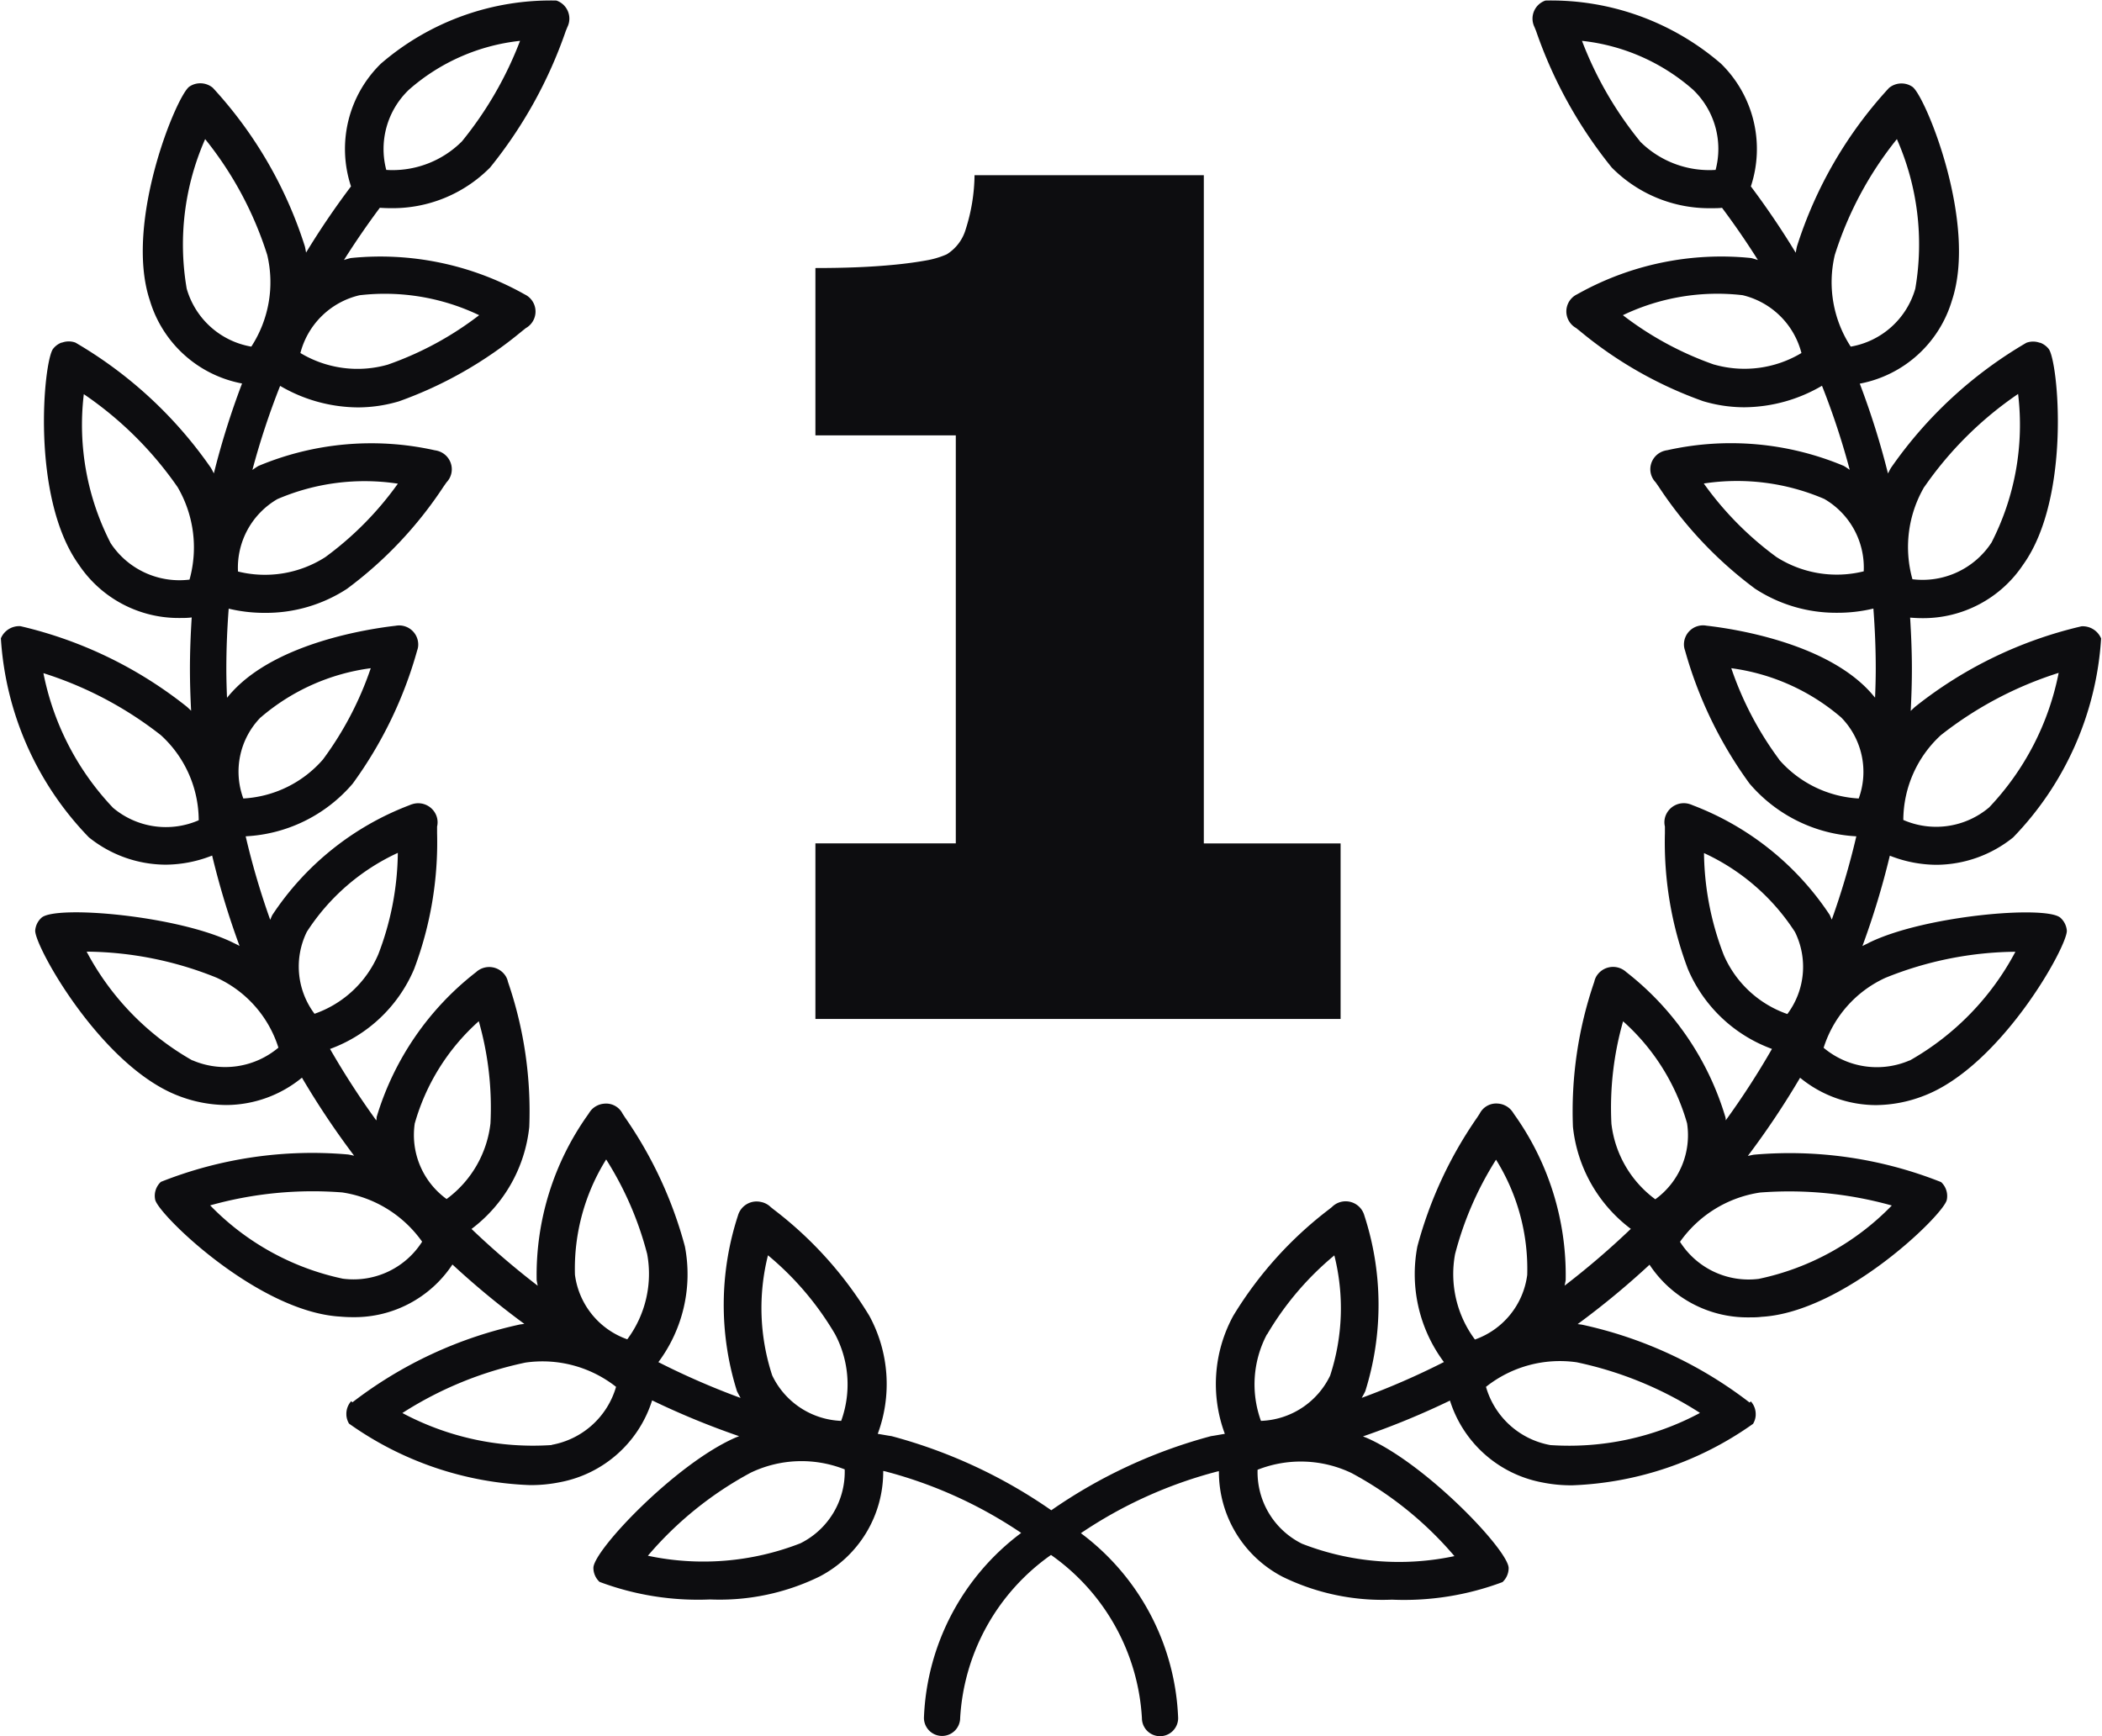
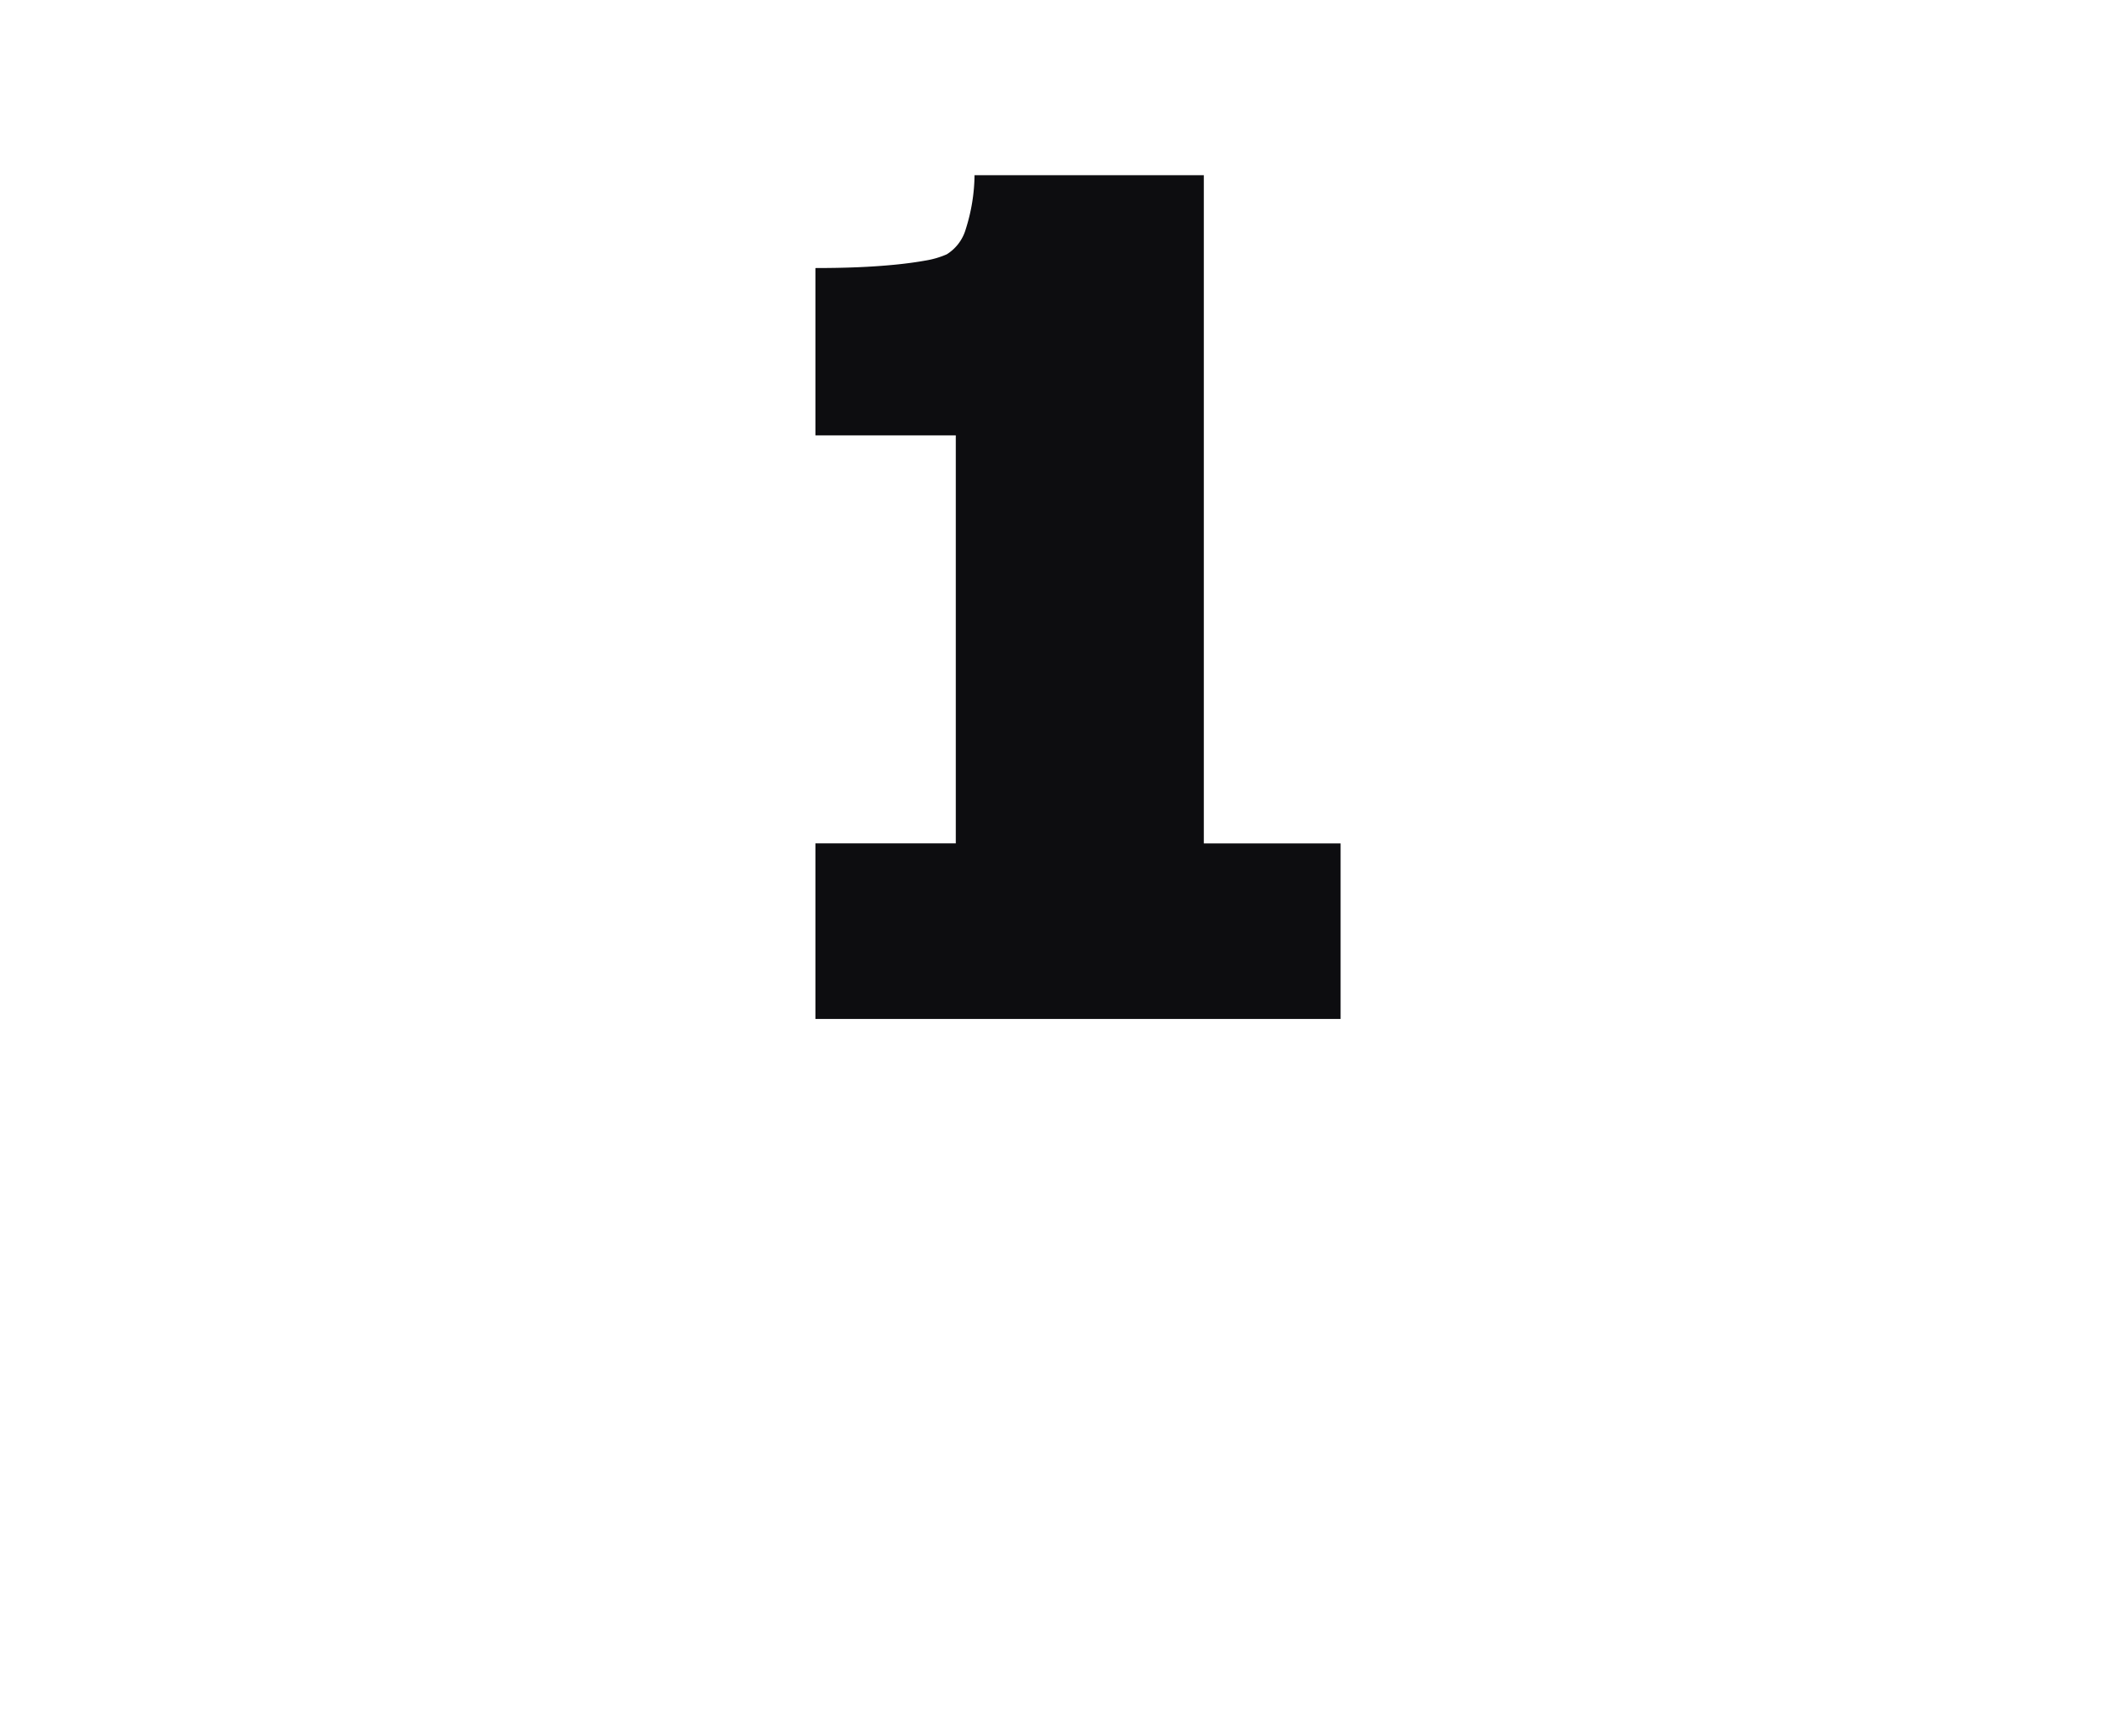
<svg xmlns="http://www.w3.org/2000/svg" id="Group_450" data-name="Group 450" width="50.01" height="41.312" viewBox="0 0 50.01 41.312">
  <defs>
    <clipPath id="clip-path">
      <rect id="Rectangle_147" data-name="Rectangle 147" width="50.01" height="41.312" fill="#0d0d10" />
    </clipPath>
  </defs>
  <g id="Group_449" data-name="Group 449" clip-path="url(#clip-path)">
    <path id="Path_954" data-name="Path 954" d="M88.124,32.323H84.87v-15.9H79.415a4.385,4.385,0,0,1-.209,1.283,1.045,1.045,0,0,1-.453.6,2.1,2.1,0,0,1-.5.147c-.216.039-.463.073-.74.1s-.58.048-.907.061-.651.018-.977.018v3.981h3.34v9.709h-3.34V36.5H88.124Z" transform="translate(-56.229 -12.254)" fill="#0d0d10" />
-     <path id="Path_955" data-name="Path 955" d="M44.452,22.441c-.046.022-.094.045-.142.07a19.181,19.181,0,0,0,.652-2.15,3.05,3.05,0,0,0,1.11.217,2.93,2.93,0,0,0,1.824-.652,7.472,7.472,0,0,0,2.093-4.734.475.475,0,0,0-.467-.289,9.98,9.98,0,0,0-3.963,1.919c-.033.03-.066.061-.1.094.017-.332.028-.665.028-1,0-.409-.017-.815-.042-1.22.1.008.192.013.286.013a2.854,2.854,0,0,0,2.4-1.269c1.152-1.6.838-4.845.611-5.137a.469.469,0,0,0-.2-.147h0l-.013,0a.464.464,0,0,0-.317,0,10.134,10.134,0,0,0-3.226,2.982c-.025.043-.045.085-.068.128a18.884,18.884,0,0,0-.671-2.137,2.836,2.836,0,0,0,2.191-1.974c.62-1.849-.641-4.892-.94-5.09a.456.456,0,0,0-.256-.079h-.011a.464.464,0,0,0-.289.107,10.03,10.03,0,0,0-2.19,3.772c-.012.05-.019.1-.029.148q-.491-.809-1.067-1.578a2.838,2.838,0,0,0-.713-2.922,6.185,6.185,0,0,0-4.174-1.5.454.454,0,0,0-.262.629l.038.093a10.715,10.715,0,0,0,1.8,3.25,3.259,3.259,0,0,0,2.38.969c.091,0,.172,0,.245-.009q.454.607.853,1.241c-.054-.016-.106-.033-.162-.046a6.993,6.993,0,0,0-4.119.852l-.054.029a.452.452,0,0,0,.01.784l.1.08A9.626,9.626,0,0,0,40.52,9.546a3.43,3.43,0,0,0,.977.145,3.7,3.7,0,0,0,1.851-.512,18,18,0,0,1,.66,2c-.047-.031-.091-.064-.142-.093a6.943,6.943,0,0,0-4.2-.373.383.383,0,0,0-.056.011.456.456,0,0,0-.335.342.447.447,0,0,0,.115.41l.074.106a9.569,9.569,0,0,0,2.292,2.426,3.52,3.52,0,0,0,1.952.573,3.634,3.634,0,0,0,.863-.1c.036.474.056.952.056,1.433,0,.23-.007.458-.016.687-.043-.05-.083-.1-.131-.151-1.074-1.163-3.241-1.49-3.88-1.562v0a.454.454,0,0,0-.536.462.412.412,0,0,0,.025.126l0,0a9.893,9.893,0,0,0,1.535,3.169A3.587,3.587,0,0,0,44.165,19.9a18.119,18.119,0,0,1-.584,1.982c-.017-.038-.032-.075-.05-.113A6.808,6.808,0,0,0,40.27,19.16a.567.567,0,0,0-.072-.027.463.463,0,0,0-.565.263.436.436,0,0,0-.022.271c0,.037,0,.09,0,.158a8.543,8.543,0,0,0,.547,3.234,3.462,3.462,0,0,0,2,1.9,19.126,19.126,0,0,1-1.1,1.7c0-.026,0-.05-.008-.077a6.855,6.855,0,0,0-2.363-3.455s-.008-.008-.012-.011a.463.463,0,0,0-.7.125.431.431,0,0,0-.044.119h0a9.473,9.473,0,0,0-.508,3.454A3.493,3.493,0,0,0,38.8,29.241a19.053,19.053,0,0,1-1.575,1.351c.008-.045.019-.087.025-.133a6.573,6.573,0,0,0-1.231-3.952.659.659,0,0,0-.063-.089.462.462,0,0,0-.315-.158.44.44,0,0,0-.438.241h0l-.061.093a9.8,9.8,0,0,0-1.42,3.063,3.5,3.5,0,0,0,.631,2.753,18.028,18.028,0,0,1-1.955.852c.029-.052.058-.1.085-.16a6.857,6.857,0,0,0-.023-4.179.461.461,0,0,0-.773-.2l-.068.054a9.142,9.142,0,0,0-2.278,2.533,3.393,3.393,0,0,0-.2,2.808c-.11.018-.219.039-.329.055a12.115,12.115,0,0,0-3.8,1.764,12.11,12.11,0,0,0-3.8-1.764c-.11-.016-.219-.037-.329-.055a3.4,3.4,0,0,0-.2-2.808,9.129,9.129,0,0,0-2.279-2.533l-.067-.054A.456.456,0,0,0,18.1,28.6a.461.461,0,0,0-.543.325,6.847,6.847,0,0,0-.023,4.179c.027.056.056.107.085.16a18.129,18.129,0,0,1-1.955-.852,3.5,3.5,0,0,0,.631-2.753,9.81,9.81,0,0,0-1.42-3.063l-.061-.093h0a.439.439,0,0,0-.438-.241.463.463,0,0,0-.315.158.731.731,0,0,0-.062.089,6.573,6.573,0,0,0-1.231,3.952c.006.047.017.089.025.133a19.145,19.145,0,0,1-1.575-1.351,3.493,3.493,0,0,0,1.374-2.426,9.476,9.476,0,0,0-.507-3.454h0a.407.407,0,0,0-.044-.119.463.463,0,0,0-.7-.125s-.007.008-.012.011A6.86,6.86,0,0,0,8.96,26.583c0,.026,0,.051-.008.077a19.169,19.169,0,0,1-1.1-1.7,3.462,3.462,0,0,0,2-1.9,8.547,8.547,0,0,0,.547-3.234c0-.067,0-.121,0-.158a.442.442,0,0,0-.022-.271.463.463,0,0,0-.564-.263.571.571,0,0,0-.074.027,6.806,6.806,0,0,0-3.26,2.612c-.019.038-.034.076-.05.114A18.153,18.153,0,0,1,5.845,19.9a3.585,3.585,0,0,0,2.546-1.253,9.867,9.867,0,0,0,1.534-3.169l0,0a.4.4,0,0,0,.025-.126.454.454,0,0,0-.537-.462v0c-.639.073-2.806.4-3.88,1.562-.048.05-.089.1-.132.152-.009-.229-.016-.458-.016-.688,0-.481.02-.958.056-1.433a3.623,3.623,0,0,0,.864.1,3.522,3.522,0,0,0,1.952-.573,9.565,9.565,0,0,0,2.292-2.426l.074-.106a.448.448,0,0,0,.115-.41.456.456,0,0,0-.335-.342.4.4,0,0,0-.056-.011,6.943,6.943,0,0,0-4.2.373c-.051.03-.095.062-.142.094a18.06,18.06,0,0,1,.66-2,3.7,3.7,0,0,0,1.851.512,3.434,3.434,0,0,0,.978-.145,9.645,9.645,0,0,0,2.915-1.661l.1-.08a.452.452,0,0,0,.01-.784l-.054-.029A6.993,6.993,0,0,0,8.346,6.14c-.056.013-.109.03-.162.046q.4-.634.853-1.242c.073.005.154.009.245.009a3.259,3.259,0,0,0,2.38-.969,10.715,10.715,0,0,0,1.8-3.25L13.5.642a.454.454,0,0,0-.262-.629,6.185,6.185,0,0,0-4.174,1.5,2.837,2.837,0,0,0-.713,2.922Q7.774,5.2,7.282,6.01c-.009-.049-.017-.1-.029-.148A10.033,10.033,0,0,0,5.063,2.089a.465.465,0,0,0-.29-.107h-.01a.456.456,0,0,0-.257.079c-.3.2-1.559,3.241-.94,5.09A2.837,2.837,0,0,0,5.759,9.125a18.854,18.854,0,0,0-.671,2.139c-.023-.043-.044-.086-.069-.129A10.12,10.12,0,0,0,1.794,8.152a.464.464,0,0,0-.317,0l-.013,0h0a.464.464,0,0,0-.2.147c-.228.291-.541,3.533.611,5.137a2.855,2.855,0,0,0,2.4,1.269c.094,0,.189,0,.286-.013-.025.4-.042.811-.042,1.22,0,.335.011.668.028,1-.033-.032-.066-.064-.1-.094A9.98,9.98,0,0,0,.487,14.9a.473.473,0,0,0-.466.289,7.465,7.465,0,0,0,2.092,4.734,2.931,2.931,0,0,0,1.824.652,3.05,3.05,0,0,0,1.11-.217,19.186,19.186,0,0,0,.652,2.15q-.072-.038-.142-.071c-1.3-.65-4.229-.905-4.569-.6a.456.456,0,0,0-.15.3c-.032.349,1.562,3.233,3.408,3.938a3.207,3.207,0,0,0,1.138.219,2.855,2.855,0,0,0,1.8-.651A19.541,19.541,0,0,0,8.425,27.5c-.048-.01-.093-.021-.143-.029a9.754,9.754,0,0,0-4.455.652.453.453,0,0,0-.135.424c.074.353,2.449,2.671,4.407,2.782.1.009.2.013.3.013a2.793,2.793,0,0,0,2.365-1.253,19.492,19.492,0,0,0,1.711,1.413l-.1.013a9.984,9.984,0,0,0-3.99,1.853l-.03-.026a.447.447,0,0,0-.114.317v.016a.449.449,0,0,0,.063.2,7.919,7.919,0,0,0,4.3,1.463,3.468,3.468,0,0,0,.724-.07,2.851,2.851,0,0,0,2.187-1.946,18.9,18.9,0,0,0,2.069.852c-.036.015-.072.027-.108.044-1.416.629-3.358,2.674-3.358,3.09a.457.457,0,0,0,.146.333,6.673,6.673,0,0,0,2.632.418,5.405,5.405,0,0,0,2.6-.544,2.81,2.81,0,0,0,1.517-2.513l.036.006a10.543,10.543,0,0,1,3.247,1.468,5.761,5.761,0,0,0-2.314,4.4.431.431,0,0,0,.862,0A5.1,5.1,0,0,1,25.005,37a5.1,5.1,0,0,1,2.163,3.882.431.431,0,0,0,.862,0,5.76,5.76,0,0,0-2.314-4.4,10.546,10.546,0,0,1,3.247-1.468L29,35.007a2.811,2.811,0,0,0,1.516,2.513,5.409,5.409,0,0,0,2.6.544,6.67,6.67,0,0,0,2.631-.418.457.457,0,0,0,.146-.333c0-.416-1.942-2.461-3.358-3.09-.035-.017-.072-.028-.107-.044a18.927,18.927,0,0,0,2.069-.852,2.851,2.851,0,0,0,2.187,1.946,3.464,3.464,0,0,0,.724.07,7.922,7.922,0,0,0,4.3-1.463.444.444,0,0,0,.063-.2v-.016a.451.451,0,0,0-.115-.317l-.031.026a9.978,9.978,0,0,0-3.99-1.853l-.1-.013a19.45,19.45,0,0,0,1.71-1.413,2.794,2.794,0,0,0,2.365,1.253c.1,0,.2,0,.3-.013,1.958-.111,4.333-2.429,4.407-2.782a.452.452,0,0,0-.135-.424,9.755,9.755,0,0,0-4.455-.652c-.049.008-.095.02-.143.029a19.541,19.541,0,0,0,1.243-1.86,2.858,2.858,0,0,0,1.8.651,3.206,3.206,0,0,0,1.138-.219c1.845-.7,3.439-3.589,3.408-3.938a.463.463,0,0,0-.151-.3c-.339-.305-3.269-.05-4.569.6m1.731-4.952a8.813,8.813,0,0,1,2.795-1.476,6.459,6.459,0,0,1-1.653,3.2,1.953,1.953,0,0,1-2.043.3,2.754,2.754,0,0,1,.9-2.024m-.4-5.9a8.581,8.581,0,0,1,2.231-2.213,6.138,6.138,0,0,1-.632,3.535,1.96,1.96,0,0,1-1.882.874,2.843,2.843,0,0,1,.283-2.2M43.653,6.067A8.446,8.446,0,0,1,45.13,3.31a6.2,6.2,0,0,1,.438,3.559,1.941,1.941,0,0,1-1.536,1.379,2.811,2.811,0,0,1-.379-2.181M40.788,8.678A7.763,7.763,0,0,1,38.611,7.5a5.206,5.206,0,0,1,2.848-.476,1.9,1.9,0,0,1,1.4,1.376,2.634,2.634,0,0,1-2.075.275m3.556,4.92a2.662,2.662,0,0,1-2.076-.341,7.734,7.734,0,0,1-1.728-1.749,5.255,5.255,0,0,1,2.866.367,1.887,1.887,0,0,1,.939,1.722m-2.015,4.474A7.917,7.917,0,0,1,41.19,15.9a5.026,5.026,0,0,1,2.616,1.173A1.849,1.849,0,0,1,44.222,19a2.711,2.711,0,0,1-1.893-.923m-1.322,4.637a6.915,6.915,0,0,1-.466-2.415,5.124,5.124,0,0,1,2.165,1.879,1.873,1.873,0,0,1-.182,1.951,2.568,2.568,0,0,1-1.517-1.414m-6.389,7.129a7.892,7.892,0,0,1,.975-2.249,4.911,4.911,0,0,1,.742,2.742,1.886,1.886,0,0,1-1.244,1.537,2.609,2.609,0,0,1-.473-2.03m-4.472,1.909a7.128,7.128,0,0,1,1.6-1.881,5.15,5.15,0,0,1-.1,2.861A1.9,1.9,0,0,1,30,33.81a2.546,2.546,0,0,1,.144-2.062M18.268,29.867a7.118,7.118,0,0,1,1.6,1.881,2.549,2.549,0,0,1,.145,2.062,1.9,1.9,0,0,1-1.641-1.082,5.15,5.15,0,0,1-.1-2.861m-3.85-2.277a7.877,7.877,0,0,1,.975,2.249,2.608,2.608,0,0,1-.473,2.03,1.885,1.885,0,0,1-1.245-1.537,4.91,4.91,0,0,1,.742-2.742M7.3,22.173a5.129,5.129,0,0,1,2.165-1.879A6.9,6.9,0,0,1,9,22.709a2.568,2.568,0,0,1-1.517,1.414A1.873,1.873,0,0,1,7.3,22.173m-1.1-5.1A5.026,5.026,0,0,1,8.821,15.9a7.917,7.917,0,0,1-1.139,2.174A2.711,2.711,0,0,1,5.789,19,1.847,1.847,0,0,1,6.2,17.071m.4-5.195a5.258,5.258,0,0,1,2.866-.367,7.734,7.734,0,0,1-1.728,1.749,2.661,2.661,0,0,1-2.076.341A1.886,1.886,0,0,1,6.6,11.876m1.948-4.85A5.2,5.2,0,0,1,11.4,7.5,7.763,7.763,0,0,1,9.222,8.678,2.634,2.634,0,0,1,7.147,8.4,1.9,1.9,0,0,1,8.552,7.026m-4.11-.157A6.21,6.21,0,0,1,4.881,3.31,8.446,8.446,0,0,1,6.358,6.067a2.813,2.813,0,0,1-.379,2.181A1.942,1.942,0,0,1,4.442,6.869M2.627,12.914a6.15,6.15,0,0,1-.633-3.535,8.572,8.572,0,0,1,2.232,2.213,2.848,2.848,0,0,1,.283,2.2,1.959,1.959,0,0,1-1.881-.874m.058,6.3a6.462,6.462,0,0,1-1.653-3.2,8.825,8.825,0,0,1,2.795,1.476,2.754,2.754,0,0,1,.9,2.024,1.953,1.953,0,0,1-2.043-.3m1.892,6.015a6.435,6.435,0,0,1-2.516-2.589,8.423,8.423,0,0,1,3.092.62,2.734,2.734,0,0,1,1.471,1.665,1.967,1.967,0,0,1-2.047.3m8.55,9.156a6.6,6.6,0,0,1-3.554-.762,8.747,8.747,0,0,1,2.928-1.2A2.831,2.831,0,0,1,14.657,33a1.954,1.954,0,0,1-1.53,1.38m5.911,2.345a6.352,6.352,0,0,1-3.624.294,8.479,8.479,0,0,1,2.446-1.976,2.794,2.794,0,0,1,2.237-.079,1.9,1.9,0,0,1-1.058,1.761m-9.169-10A5.127,5.127,0,0,1,11.391,24.3a7.49,7.49,0,0,1,.278,2.431,2.6,2.6,0,0,1-1.044,1.8,1.881,1.881,0,0,1-.756-1.808M9.73,2.134A4.773,4.773,0,0,1,12.373.972,8.708,8.708,0,0,1,10.99,3.364a2.333,2.333,0,0,1-1.8.679A1.949,1.949,0,0,1,9.73,2.134M8.164,30.428A6.177,6.177,0,0,1,5,28.682a9.039,9.039,0,0,1,3.143-.308,2.847,2.847,0,0,1,1.9,1.172,1.934,1.934,0,0,1-1.873.882m26.433,6.6a6.352,6.352,0,0,1-3.624-.294,1.9,1.9,0,0,1-1.059-1.761,2.8,2.8,0,0,1,2.237.079A8.478,8.478,0,0,1,34.6,37.024m5.84-3.4a6.6,6.6,0,0,1-3.554.762A1.954,1.954,0,0,1,35.354,33a2.83,2.83,0,0,1,2.156-.585,8.755,8.755,0,0,1,2.928,1.2M39.02,3.364A8.7,8.7,0,0,1,37.638.972,4.773,4.773,0,0,1,40.28,2.134a1.948,1.948,0,0,1,.537,1.909,2.333,2.333,0,0,1-1.8-.679m-.679,23.369a7.5,7.5,0,0,1,.278-2.431,5.134,5.134,0,0,1,1.522,2.427,1.88,1.88,0,0,1-.756,1.808,2.606,2.606,0,0,1-1.044-1.8m3.528,1.64a9.042,9.042,0,0,1,3.143.308,6.175,6.175,0,0,1-3.166,1.746,1.934,1.934,0,0,1-1.873-.882,2.847,2.847,0,0,1,1.9-1.172m3.564-3.145a1.967,1.967,0,0,1-2.047-.3,2.734,2.734,0,0,1,1.471-1.665,8.425,8.425,0,0,1,3.092-.62,6.429,6.429,0,0,1-2.516,2.589" transform="translate(0 0)" fill="#0d0d10" />
  </g>
</svg>